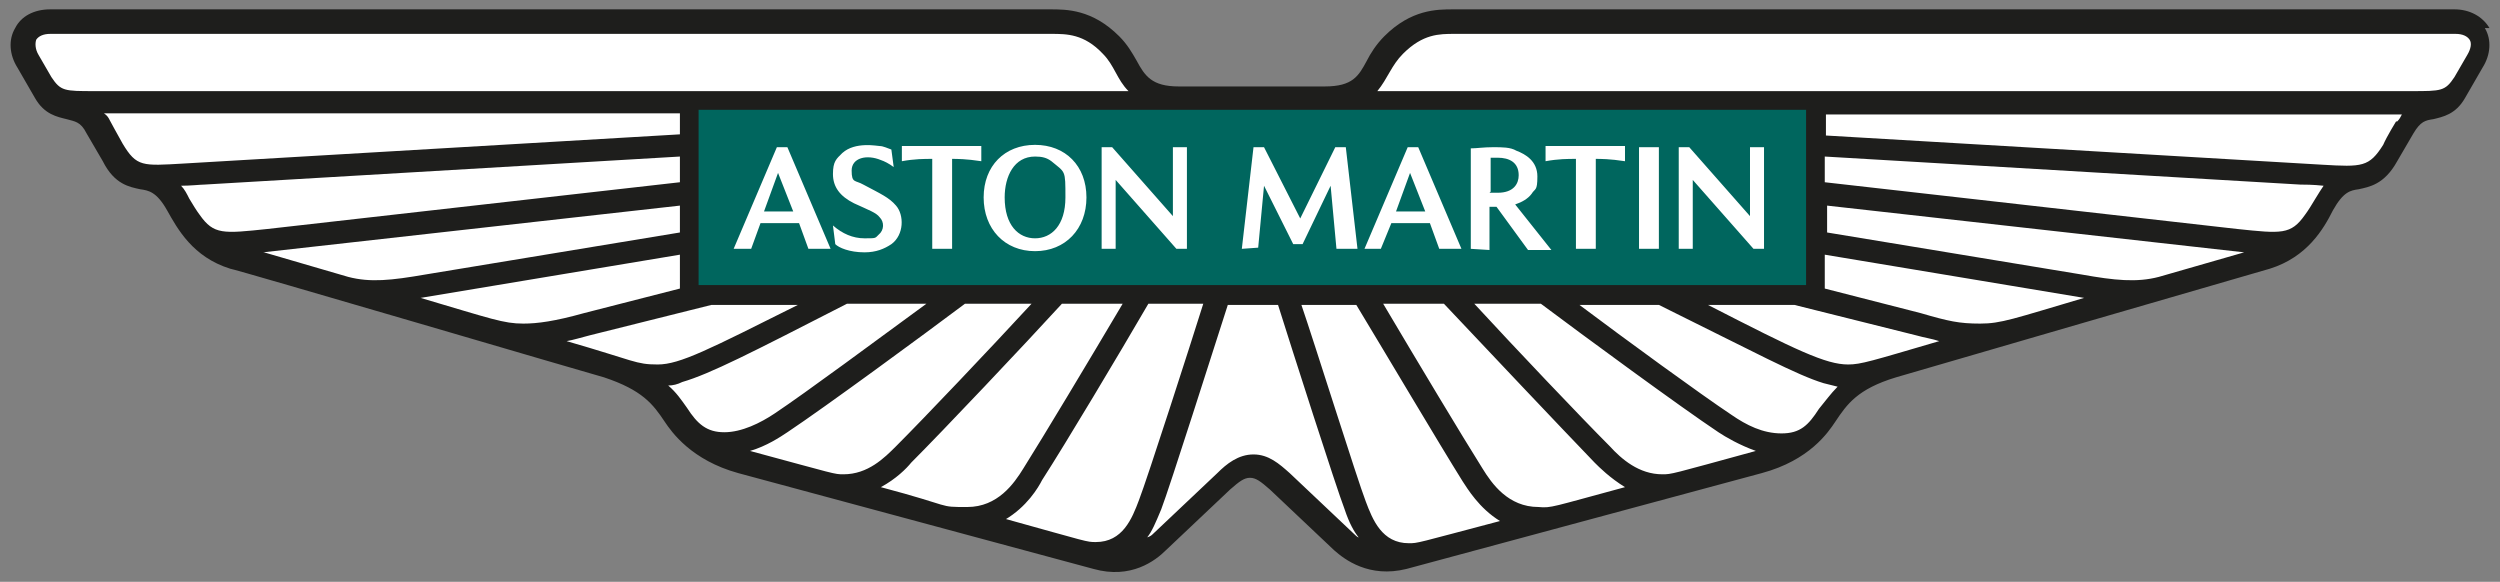
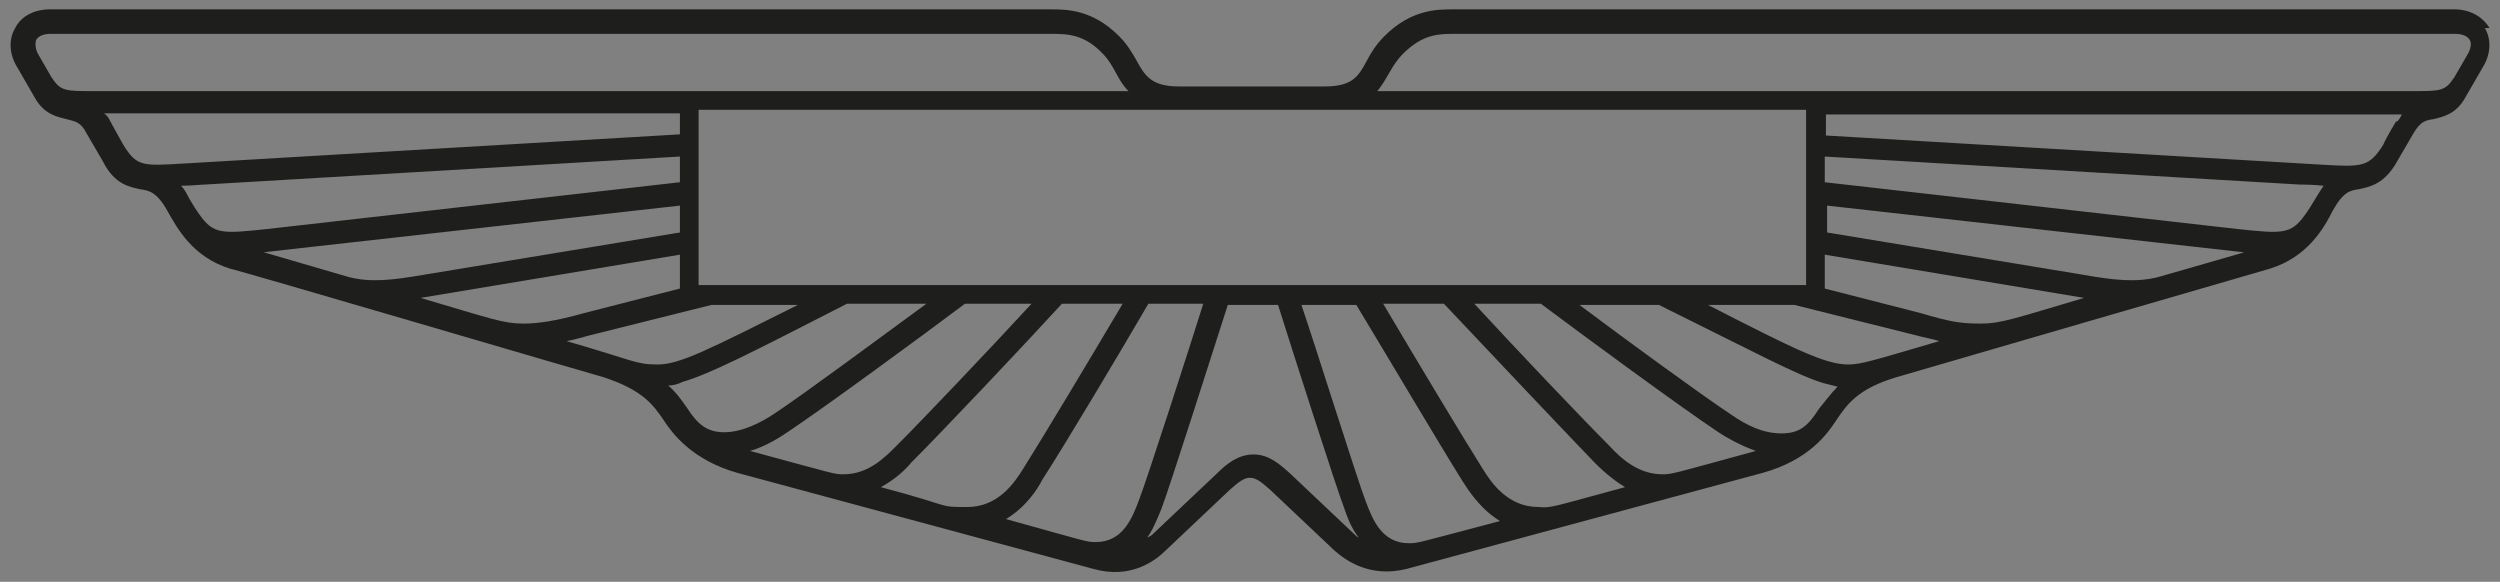
<svg xmlns="http://www.w3.org/2000/svg" xml:space="preserve" style="enable-background:new 0 0 214 49.8;" viewBox="0 0 214 49.8" y="0px" x="0px" id="Art" version="1.1">
  <rect x="0" y="0" width="214" height="49.8" fill="#808080" stroke="none" />
  <style type="text/css">
	.st0{fill:#FFFFFF;}
	.st1{fill:#00665E;}
	.st2{fill:#1E1E1C;}
</style>
-   <path d="M95.2,48.4c-0.6,0-1.1,0-1.7-0.2L63.1,40c-3.9-1-5.4-3.3-6-4.2c-1-1.5-2-2.9-5.5-4.1l-32-9.3  c-3-0.9-4.2-3.1-5.1-4.7c-0.9-1.7-1.7-1.9-2.6-2.1c-1-0.2-2-0.4-2.9-2.1l-1.4-2.4C6.9,9.9,6.3,9.8,5.5,9.6C4.7,9.4,3.8,9.3,3.2,8.1  L1.7,5.5c-0.6-1-0.6-2-0.2-2.8C2,1.9,2.9,1.4,4,1.4h85.7c1.4,0,3.4,0,5.5,2.1c0.7,0.7,1.1,1.4,1.4,2C97.3,6.8,98,8,100.7,8h12.5  c2.7,0,3.3-1.1,4.1-2.5c0.4-0.6,0.7-1.3,1.4-2c2.1-2.1,4.1-2.1,5.5-2.1h85.7c1.2,0,2.1,0.5,2.5,1.3s0.4,1.9-0.2,2.8l-1.5,2.6  c-0.7,1.2-1.6,1.4-2.4,1.5c-0.8,0.2-1.4,0.3-2.1,1.5l-1.4,2.4c-0.9,1.7-2,1.9-2.9,2.1c-1,0.2-1.8,0.4-2.7,2.1  c-0.8,1.5-2.1,3.8-5.1,4.7c0,0-31.9,9.3-32,9.3c-3.6,1.2-4.5,2.5-5.6,4.1c-0.6,0.9-2.1,3.2-6,4.2l-30.4,8.2  c-0.6,0.2-1.1,0.2-1.7,0.2l0,0c-1.9,0-3.2-0.9-4-1.7l-5.5-5.2c-0.7-0.7-1.4-1.2-2.1-1.2s-1.4,0.5-2.1,1.2l-5.5,5.2  C98.4,47.4,97.1,48.4,95.2,48.4z" class="st0" />
  <g>
-     <rect height="16.4" width="96.2" class="st1" y="8.7" x="59.1" />
-     <path d="M65.4,18.1h2.5l-1.3-3.3L65.4,18.1z M62.8,21.3l3.7-8.7h0.9l3.7,8.7h-1.9l-0.8-2.2h-3.3l-0.8,2.2H62.8   L62.8,21.3z M71.5,20.9l-0.2-1.6c0.8,0.7,1.7,1.1,2.7,1.1s0.9,0,1.2-0.3c0.5-0.4,0.5-1.1,0.1-1.5c-0.3-0.4-0.9-0.6-2.2-1.2   c-1.2-0.6-1.8-1.4-1.8-2.5s0.3-1.3,0.8-1.8c1.1-1,3-0.6,3.2-0.6c0.3,0,0.7,0.2,1,0.3l0.2,1.5c-0.4-0.3-0.8-0.5-1.1-0.6   c-1.2-0.5-2.5-0.2-2.5,0.9s0.3,0.8,1,1.2c1.5,0.8,2.2,1.1,2.8,1.8c0.7,0.8,0.7,2.5-0.4,3.3c-0.6,0.4-1.3,0.7-2.3,0.7   C72.7,21.6,71.8,21.2,71.5,20.9L71.5,20.9z M79.8,21.3v-7.7c-0.7,0-1.5,0-2.6,0.2v-1.3H84v1.3c-1.3-0.2-2.1-0.2-2.5-0.2v7.7   C81.5,21.3,79.8,21.3,79.8,21.3z M88.6,20.4c1.4,0,2.6-1.1,2.6-3.5s0-2.1-1.2-3.1c-0.4-0.3-0.8-0.4-1.4-0.4c-1.8,0-2.6,1.7-2.6,3.5   C86,19.3,87.2,20.4,88.6,20.4z M88.6,21.5c-2.6,0-4.4-1.9-4.4-4.6s1.8-4.5,4.4-4.5s4.4,1.8,4.4,4.5S91.2,21.5,88.6,21.5z    M94.3,21.3v-8.7h0.9l5.2,5.9v-5.9h1.2v8.7h-0.9l-5.2-5.9v5.9H94.3z M106.3,21.3l1-8.7h0.9l3.1,6.1l3-6.1h0.9l1,8.7h-1.8l-0.5-5.4   l-2.4,5h-0.8l-2.5-5l-0.5,5.3L106.3,21.3L106.3,21.3z M119.5,18.1h2.5l-1.3-3.3L119.5,18.1z M116.8,21.3l3.7-8.7h0.9l3.7,8.7h-1.9   l-0.8-2.2h-3.3l-0.9,2.2C118.2,21.3,116.8,21.3,116.8,21.3z M127.5,16.5c0.2,0,0.5,0,0.7,0c1.4,0,1.8-0.8,1.8-1.5   c0-1.1-0.8-1.5-1.8-1.5c-1,0-0.4,0-0.6,0v2.9l0,0L127.5,16.5z M125.9,21.3v-8.6c0.5,0,1.1-0.1,1.9-0.1c0.8,0,1.5,0,2,0.3   c0.8,0.3,1.8,0.9,1.8,2.2s-0.2,1-0.5,1.5c-0.3,0.4-0.8,0.7-1.4,0.9l3.1,3.9h-2l-2.7-3.7h-0.6v3.7L125.9,21.3L125.9,21.3z    M134.9,21.3v-7.7c-0.7,0-1.5,0-2.6,0.2v-1.3h6.8v1.3c-1.3-0.2-2.1-0.2-2.5-0.2v7.7H134.9z M140.3,12.6h1.7v8.7h-1.7V12.6z    M143.7,21.3v-8.7h0.9l5.2,5.9v-5.9h1.2v8.7h-0.9l-5.2-5.9v5.9H143.7z" class="st0" />
    <path d="M213.1,2.4c-0.6-1-1.7-1.6-3-1.6h-85.7c-1.4,0-3.6,0-5.9,2.3c-0.7,0.7-1.2,1.5-1.5,2.1   c-0.7,1.3-1.2,2.2-3.6,2.2h-12.5c-2.3,0-2.9-0.9-3.6-2.2c-0.4-0.7-0.8-1.4-1.5-2.1c-2.3-2.3-4.5-2.3-5.9-2.3H4.3   c-1.4,0-2.5,0.6-3,1.6c-0.6,1-0.5,2.3,0.2,3.4L3,8.4c0.8,1.4,1.9,1.6,2.7,1.8c0.7,0.2,1.2,0.2,1.7,1.2l1.4,2.4c1,2,2.3,2.2,3.2,2.4   c0.7,0.1,1.4,0.2,2.3,1.8c0.9,1.6,2.2,4,5.4,5c0.3,0,31.9,9.3,32,9.3c3.3,1.1,4.2,2.3,5.2,3.8c0.6,0.9,2.3,3.3,6.3,4.4l30.4,8.2   c3.2,0.9,5.3-0.7,6.2-1.6l5.5-5.2c0.8-0.7,1.2-1,1.7-1s0.9,0.3,1.7,1l5.5,5.2c0.9,0.8,3,2.4,6.2,1.6l30.4-8.2   c4.1-1.1,5.7-3.5,6.3-4.4c1-1.5,1.9-2.8,5.2-3.8c0,0,31.6-9.2,32-9.3c3.2-1,4.6-3.4,5.4-5c0.9-1.6,1.5-1.7,2.2-1.8   c0.9-0.2,2.2-0.4,3.3-2.4l1.4-2.4c0.6-1,1-1.1,1.7-1.2c0.8-0.2,1.9-0.4,2.7-1.8l1.5-2.6c0.7-1.1,0.8-2.4,0.2-3.4L213.1,2.4z    M154.6,9.4v15H59.8v-15C59.8,9.4,154.6,9.4,154.6,9.4z M120.6,46.5c-2.3,0-3.1-2-3.7-3.6c-0.7-1.8-4.4-13.6-5.5-16.8h4.7   c2.6,4.3,7.1,11.9,9.1,15.1c0.4,0.6,1.4,2.3,3.2,3.4C121.2,46.5,121.4,46.5,120.6,46.5z M131.7,43.4c-2.6,0-4-2-4.8-3.3   c-1.7-2.7-5.6-9.2-8.5-14.1h5.2c3.3,3.5,10.2,10.8,12.9,13.6c0.4,0.4,1.3,1.3,2.6,2.1C132.8,43.4,132.8,43.5,131.7,43.4L131.7,43.4   z M142.3,40.6c-2,0-3.5-1.3-4.5-2.4c-2.4-2.4-8.1-8.4-11.6-12.2h5.7c3.6,2.7,11.9,8.8,15.2,11c0.6,0.4,1.8,1.1,3.2,1.6   C143,40.6,143.1,40.6,142.3,40.6L142.3,40.6z M155.7,35c-0.9,1.4-1.6,2.1-3.2,2.1s-3-0.7-4.3-1.6c-2.7-1.8-9-6.4-13-9.4h6.8   c8.3,4.1,11.8,6,14.1,6.7c0.4,0.1,0.8,0.2,1.2,0.3C156.7,33.7,156.2,34.4,155.7,35L155.7,35z M158.2,31.2c-1.9,0-4.4-1.2-12-5.1   h7.4l10.4,2.6c0.7,0.2,1.4,0.3,2,0.5C160.2,30.9,159.3,31.2,158.2,31.2L158.2,31.2z M178.4,25.5c-6.1,1.8-7.1,2.2-8.9,2.2   s-2.7-0.2-5.1-0.9l0,0l-8.2-2.1v-2.9C156.2,21.8,178.4,25.5,178.4,25.5z M184.8,23.7c-1.9,0.5-3.8,0.3-6.6-0.2l0,0l-21.8-3.6v-2.3   l35.7,4L184.8,23.7L184.8,23.7z M198.2,17c-0.3,0.5-0.6,1-0.9,1.4c-1.2,1.7-2,1.6-5.8,1.2l-35.3-4v-2.2l40.7,2.4c0.3,0,1.1,0,2,0.1   C198.7,16.2,198.5,16.5,198.2,17z M205.1,10.4c0,0-0.8,1.3-1.1,2c-1.2,1.9-1.8,1.9-5.2,1.7l-42.5-2.5V9.8h49.3   c-0.1,0.2-0.2,0.4-0.4,0.6L205.1,10.4z M211.2,4.7l-1.1,1.9c-0.8,1.2-1.1,1.2-3.7,1.2h-88.5c0.9-1.1,1.2-2.2,2.2-3.2   c1.7-1.7,3.1-1.7,4.4-1.7h85.7c0.6,0,1,0.2,1.2,0.5S211.5,4.2,211.2,4.7L211.2,4.7z M98.2,46c0.4-0.5,0.7-1.2,1.2-2.4   c0.7-1.8,4.6-14.1,5.7-17.5h4.3c1.1,3.5,5,15.7,5.7,17.5c0.4,1.2,0.8,1.9,1.2,2.4c-0.1,0-0.3-0.2-0.4-0.3l-5.5-5.2   c-0.9-0.8-1.8-1.6-3.1-1.6s-2.3,0.8-3.1,1.6l-5.5,5.2C98.6,45.8,98.5,45.9,98.2,46L98.2,46z M86,44.5c1.9-1.1,2.9-2.8,3.2-3.4   c2-3.1,6.6-10.8,9.1-15.1h4.7c-1,3.2-4.8,15-5.5,16.8c-0.6,1.6-1.4,3.6-3.7,3.6c-0.8,0-0.6,0-7.8-2L86,44.5z M75.4,41.7   c1.3-0.7,2.2-1.6,2.6-2.1c2.7-2.7,9.7-10.1,12.9-13.6h5.2c-2.9,4.9-6.8,11.4-8.5,14.1c-0.8,1.3-2.2,3.3-4.8,3.3   S81.8,43.4,75.4,41.7L75.4,41.7z M64.2,38.6c1.4-0.4,2.6-1.2,3.2-1.6c3.3-2.2,11.6-8.3,15.2-11h5.7c-3.5,3.8-9.2,9.8-11.6,12.2   c-1,1-2.4,2.4-4.5,2.4C71.4,40.6,71.6,40.6,64.2,38.6L64.2,38.6z M57.2,33c0.4,0,0.8-0.1,1.2-0.3c2.4-0.7,5.9-2.5,14.1-6.7h6.8   c-4.1,3-10.3,7.6-13,9.4C65.1,36.2,63.5,37,62,37s-2.3-0.7-3.2-2.1C58.3,34.2,57.9,33.6,57.2,33L57.2,33z M48.5,29.2   c0.6-0.1,1.2-0.3,2-0.5l10.4-2.6h7.4c-7.6,3.8-10.1,5.1-12,5.1S54.4,30.9,48.5,29.2L48.5,29.2z M58.2,21.8v2.9L50,26.8l0,0   c-2.5,0.7-4,0.9-5.2,0.9c-1.7,0-2.7-0.4-8.8-2.2L58.2,21.8z M22.5,21.6l35.7-4v2.3l-21.8,3.6l0,0c-2.9,0.5-4.7,0.7-6.6,0.2   l-7.2-2.1H22.5z M15.5,15.9c0.8,0,1.7-0.1,2-0.1l40.7-2.4v2.2l-35.3,4c-3.8,0.4-4.6,0.5-5.8-1.2c-0.3-0.4-0.6-0.9-0.9-1.4   C16,16.6,15.8,16.2,15.5,15.9z M8.9,9.7h49.3v1.8L15.7,14c-3.5,0.2-4,0.3-5.2-1.7c-0.4-0.7-1.1-2-1.1-2C9.3,10.1,9.2,9.9,8.9,9.7   L8.9,9.7z M3.1,3.4c0.2-0.3,0.6-0.5,1.2-0.5H90c1.3,0,2.8,0,4.4,1.7c1,1,1.2,2.2,2.2,3.2H8.1c-2.6,0-2.9,0-3.7-1.2L3.3,4.7   C3,4.2,3,3.7,3.1,3.4z" class="st2" />
  </g>
</svg>